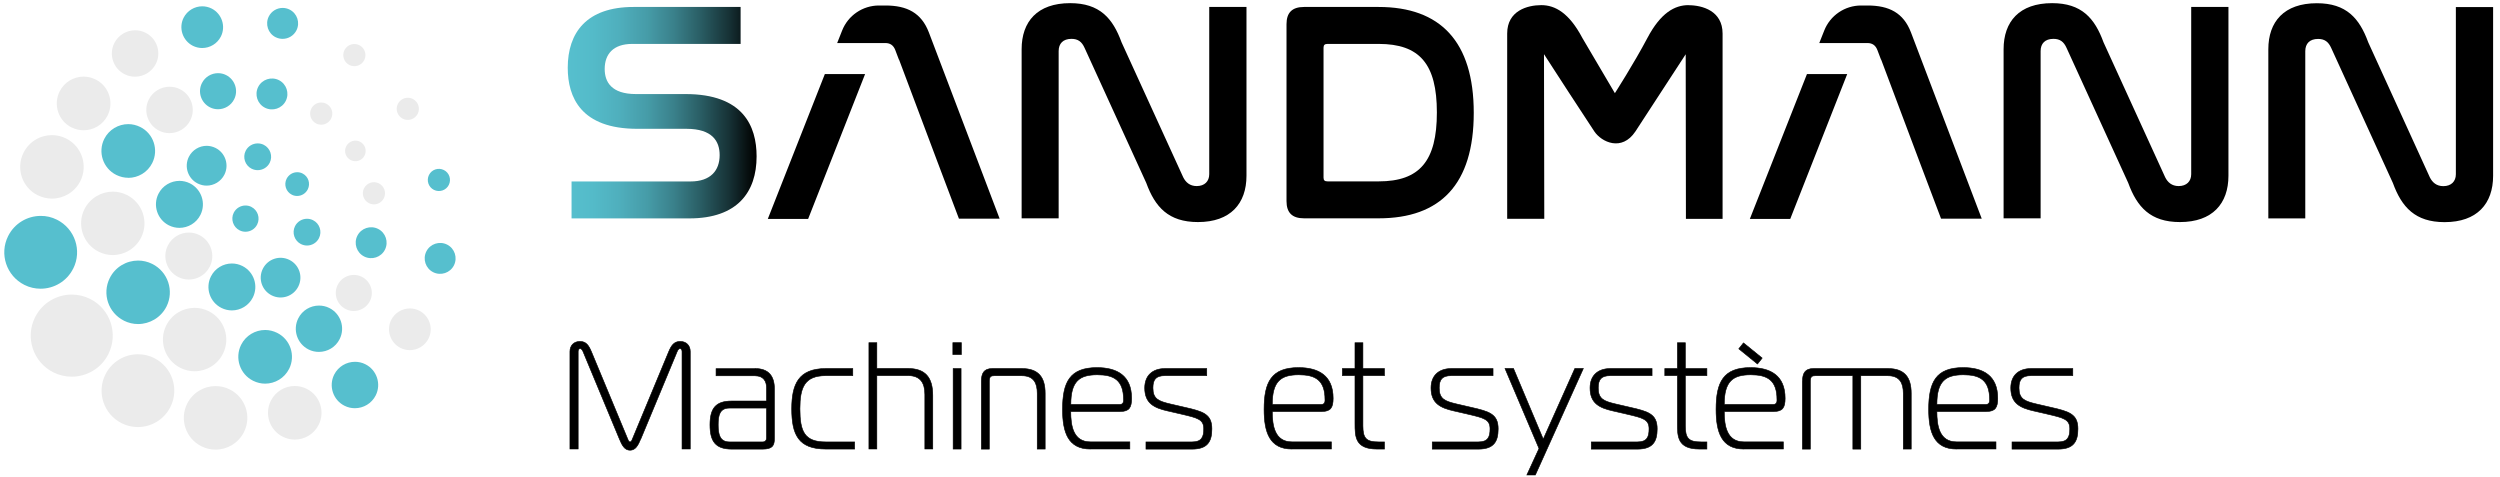
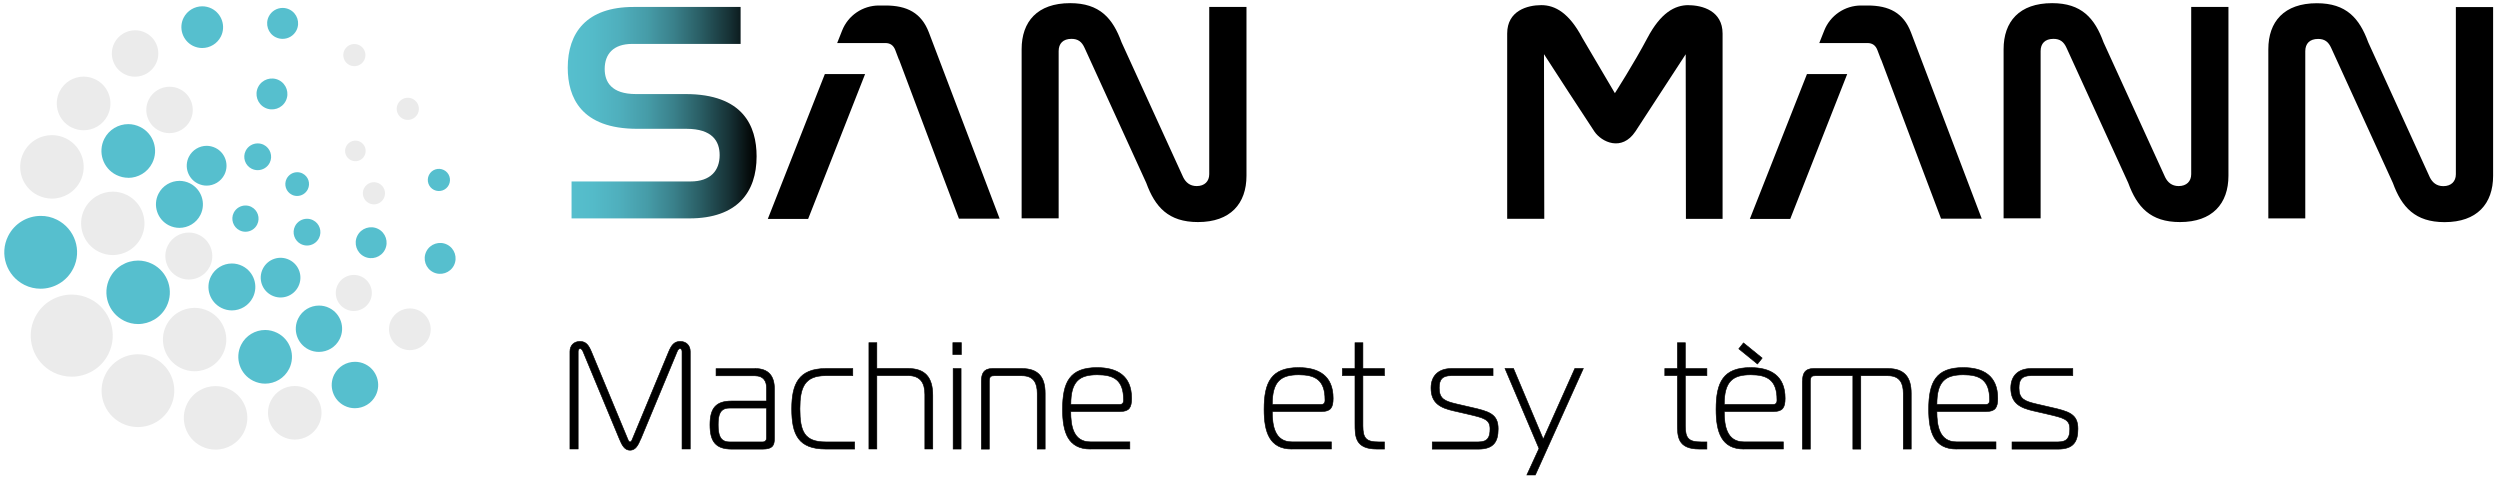
<svg xmlns="http://www.w3.org/2000/svg" width="341" height="65" viewBox="0 0 341 65" fill="none">
  <path d="M30.41 48.25C31.48 46.12 30.61 43.52 28.48 42.45C27.86 42.14 27.2 41.99 26.55 41.99C24.96 41.99 23.44 42.86 22.68 44.38C21.61 46.51 22.48 49.11 24.61 50.18C25.23 50.49 25.89 50.64 26.54 50.64C28.13 50.64 29.65 49.76 30.41 48.25Z" fill="#EBEBEB" />
  <path d="M11.52 28.53C10.45 30.66 11.32 33.26 13.45 34.33C14.07 34.64 14.73 34.79 15.38 34.79C16.96 34.79 18.49 33.91 19.25 32.4C20.32 30.26 19.45 27.67 17.32 26.6C16.7 26.29 16.04 26.14 15.39 26.14C13.81 26.14 12.28 27.02 11.52 28.53Z" fill="#EBEBEB" />
  <path d="M47.66 8.87C48.41 9.24 49.31 8.94 49.69 8.19C50.06 7.44 49.76 6.54 49.01 6.16C48.26 5.79 47.36 6.09 46.98 6.84C46.61 7.59 46.91 8.49 47.66 8.87Z" fill="#EBEBEB" />
  <path d="M50.33 27.72C51.08 28.09 51.98 27.79 52.36 27.04C52.73 26.29 52.43 25.39 51.68 25.01C50.93 24.64 50.03 24.94 49.65 25.69C49.28 26.44 49.58 27.34 50.33 27.72Z" fill="#EBEBEB" />
  <path d="M49.11 19.33C48.42 18.98 47.57 19.26 47.22 19.96C46.87 20.65 47.15 21.5 47.85 21.84C48.54 22.19 49.39 21.91 49.73 21.21C50.07 20.51 49.8 19.67 49.1 19.33H49.11Z" fill="#EBEBEB" />
  <path d="M54.95 16.2C55.7 16.57 56.6 16.27 56.98 15.52C57.35 14.77 57.05 13.87 56.3 13.49C55.55 13.12 54.65 13.42 54.27 14.17C53.89 14.92 54.2 15.82 54.95 16.2Z" fill="#EBEBEB" />
  <path d="M47.16 42.16C48.37 42.77 49.85 42.27 50.46 41.06C51.07 39.85 50.57 38.37 49.36 37.76C48.14 37.15 46.67 37.65 46.06 38.86C45.45 40.07 45.94 41.55 47.16 42.16Z" fill="#EBEBEB" />
  <path d="M57.18 42.37C56.77 42.17 56.34 42.07 55.91 42.07C54.87 42.07 53.86 42.65 53.36 43.64C52.66 45.04 53.23 46.75 54.63 47.46C55.04 47.66 55.47 47.76 55.9 47.76C56.94 47.76 57.95 47.18 58.45 46.19C59.15 44.79 58.58 43.08 57.18 42.37Z" fill="#EBEBEB" />
  <path d="M41.84 53.04C41.32 52.78 40.76 52.65 40.21 52.65C38.87 52.65 37.58 53.39 36.94 54.67C36.04 56.48 36.77 58.67 38.57 59.57C39.09 59.83 39.65 59.96 40.2 59.96C41.54 59.96 42.83 59.22 43.47 57.94C44.37 56.14 43.64 53.94 41.84 53.04Z" fill="#EBEBEB" />
  <path d="M14.79 48.28C16.17 45.51 15.05 42.15 12.29 40.77C11.49 40.37 10.63 40.18 9.79 40.18C7.74 40.18 5.76 41.31 4.78 43.28C3.4 46.04 4.52 49.41 7.28 50.79C8.08 51.19 8.94 51.38 9.78 51.38C11.83 51.38 13.81 50.25 14.79 48.29V48.28Z" fill="#EBEBEB" />
  <path d="M21.04 48.84C20.33 48.48 19.57 48.32 18.82 48.32C17 48.32 15.25 49.33 14.38 51.07C13.15 53.52 14.15 56.5 16.6 57.73C17.31 58.09 18.07 58.25 18.81 58.25C20.63 58.25 22.38 57.24 23.25 55.5C24.48 53.05 23.48 50.07 21.03 48.84H21.04Z" fill="#EBEBEB" />
  <path d="M31.34 53.12C30.72 52.81 30.06 52.66 29.41 52.66C27.82 52.66 26.29 53.54 25.53 55.06C24.46 57.2 25.33 59.8 27.47 60.87C28.09 61.18 28.75 61.33 29.4 61.33C30.99 61.33 32.52 60.45 33.28 58.93C34.35 56.79 33.48 54.19 31.34 53.12Z" fill="#EBEBEB" />
  <path d="M5.15 26.63C5.77 26.94 6.43 27.09 7.08 27.09C8.67 27.09 10.2 26.21 10.96 24.7C12.03 22.56 11.16 19.96 9.02 18.89C8.4 18.58 7.74 18.43 7.09 18.43C5.5 18.43 3.97 19.31 3.21 20.83C2.14 22.97 3.01 25.57 5.15 26.64V26.63Z" fill="#EBEBEB" />
  <path d="M9.77 17.38C10.3 17.64 10.85 17.77 11.4 17.77C12.74 17.77 14.04 17.03 14.68 15.75C15.58 13.94 14.85 11.74 13.04 10.84C12.51 10.58 11.96 10.45 11.41 10.45C10.07 10.45 8.77 11.19 8.13 12.48C7.23 14.29 7.96 16.49 9.77 17.39V17.38Z" fill="#EBEBEB" />
  <path d="M17.01 10.13C17.46 10.36 17.95 10.46 18.42 10.46C19.58 10.46 20.7 9.82 21.26 8.71C22.04 7.14 21.41 5.24 19.84 4.46C19.39 4.23 18.9 4.13 18.43 4.13C17.27 4.13 16.15 4.77 15.59 5.88C14.81 7.44 15.44 9.35 17.01 10.13Z" fill="#EBEBEB" />
-   <path d="M43.13 16.85C43.35 16.96 43.58 17.01 43.81 17.01C44.37 17.01 44.9 16.7 45.17 16.17C45.54 15.42 45.24 14.51 44.49 14.14C44.27 14.03 44.04 13.98 43.81 13.98C43.26 13.98 42.72 14.29 42.46 14.82C42.09 15.57 42.39 16.48 43.14 16.85H43.13Z" fill="#EBEBEB" />
  <path d="M24.32 37.79C24.78 38.02 25.27 38.13 25.75 38.13C26.93 38.13 28.06 37.48 28.62 36.36C29.41 34.78 28.77 32.86 27.19 32.06C26.73 31.83 26.24 31.72 25.76 31.72C24.59 31.72 23.46 32.37 22.89 33.49C22.1 35.07 22.74 36.99 24.32 37.79Z" fill="#EBEBEB" />
  <path d="M20.29 13.58C19.51 15.14 20.14 17.05 21.71 17.83C22.16 18.06 22.65 18.16 23.12 18.16C24.28 18.16 25.4 17.52 25.96 16.41C26.74 14.84 26.11 12.94 24.54 12.16C24.09 11.93 23.6 11.83 23.13 11.83C21.97 11.83 20.85 12.47 20.29 13.58Z" fill="#EBEBEB" />
  <path d="M59.19 25.9C59.94 26.27 60.85 25.97 61.22 25.22C61.59 24.47 61.29 23.56 60.54 23.19C59.79 22.82 58.88 23.12 58.51 23.87C58.14 24.62 58.44 25.53 59.19 25.9Z" fill="#56BFCE" />
  <path d="M26.31 6.25C26.72 6.45 27.15 6.55 27.58 6.55C28.62 6.55 29.63 5.97 30.13 4.98C30.83 3.58 30.26 1.87 28.86 1.16C28.45 0.96 28.02 0.86 27.59 0.86C26.55 0.86 25.54 1.44 25.04 2.43C24.34 3.83 24.91 5.54 26.31 6.25Z" fill="#56BFCE" />
  <path d="M36.15 14.7C37.19 15.22 38.46 14.8 38.98 13.76C39.5 12.72 39.08 11.45 38.04 10.93C37 10.41 35.73 10.83 35.21 11.87C34.69 12.91 35.11 14.18 36.15 14.7Z" fill="#56BFCE" />
  <path d="M34.34 23.02C34.6 23.15 34.88 23.21 35.15 23.21C35.82 23.21 36.47 22.84 36.79 22.2C37.24 21.3 36.87 20.2 35.97 19.75C35.71 19.62 35.43 19.56 35.15 19.56C34.48 19.56 33.83 19.93 33.51 20.57C33.06 21.47 33.43 22.57 34.33 23.02H34.34Z" fill="#56BFCE" />
  <path d="M41.07 33.3C41.33 33.43 41.61 33.49 41.88 33.49C42.55 33.49 43.19 33.12 43.51 32.48C43.96 31.58 43.6 30.48 42.69 30.03C42.43 29.9 42.15 29.84 41.88 29.84C41.21 29.84 40.56 30.21 40.24 30.85C39.79 31.75 40.16 32.85 41.06 33.3H41.07Z" fill="#56BFCE" />
  <path d="M34.29 28.22C34.03 28.09 33.76 28.03 33.49 28.03C32.83 28.03 32.2 28.39 31.88 29.02C31.44 29.9 31.8 30.98 32.68 31.42C32.94 31.55 33.21 31.61 33.48 31.61C34.14 31.61 34.77 31.25 35.08 30.62C35.52 29.74 35.16 28.66 34.28 28.22H34.29Z" fill="#56BFCE" />
  <path d="M51.57 31.22C50.53 30.7 49.26 31.12 48.74 32.16C48.22 33.2 48.64 34.47 49.68 34.99C50.72 35.51 51.99 35.09 52.51 34.05C53.03 33.01 52.61 31.74 51.57 31.22Z" fill="#56BFCE" />
  <path d="M60.98 33.36C59.94 32.84 58.67 33.26 58.15 34.3C57.63 35.34 58.05 36.61 59.09 37.13C60.13 37.65 61.4 37.23 61.92 36.19C62.44 35.15 62.02 33.88 60.98 33.36Z" fill="#56BFCE" />
  <path d="M35.85 36.66C35.18 38 35.72 39.62 37.06 40.29C38.4 40.96 40.02 40.42 40.69 39.08C41.36 37.74 40.82 36.12 39.48 35.45C38.14 34.78 36.52 35.32 35.85 36.66Z" fill="#56BFCE" />
  <path d="M30.2 42C30.66 42.23 31.15 42.34 31.63 42.34C32.8 42.34 33.93 41.69 34.49 40.57C35.28 38.99 34.64 37.07 33.06 36.28C32.6 36.05 32.11 35.94 31.63 35.94C30.46 35.94 29.33 36.59 28.77 37.71C27.98 39.29 28.62 41.21 30.2 42Z" fill="#56BFCE" />
-   <path d="M27.54 11.34C26.93 12.55 27.43 14.03 28.64 14.64C28.99 14.82 29.37 14.9 29.74 14.9C30.64 14.9 31.51 14.4 31.94 13.54C32.55 12.33 32.05 10.85 30.84 10.24C30.49 10.06 30.11 9.98 29.74 9.98C28.84 9.98 27.97 10.48 27.54 11.34Z" fill="#56BFCE" />
  <path d="M42.09 47.67C42.54 47.9 43.03 48 43.5 48C44.66 48 45.78 47.36 46.33 46.25C47.11 44.69 46.48 42.79 44.92 42.01C44.47 41.78 43.98 41.68 43.51 41.68C42.35 41.68 41.23 42.32 40.68 43.43C39.9 44.99 40.53 46.89 42.09 47.67Z" fill="#56BFCE" />
  <path d="M16.9 43.74C17.52 44.05 18.18 44.2 18.83 44.2C20.42 44.2 21.95 43.32 22.71 41.81C23.78 39.67 22.91 37.07 20.77 36C20.15 35.69 19.49 35.54 18.84 35.54C17.25 35.54 15.72 36.42 14.97 37.93C13.9 40.07 14.77 42.67 16.91 43.74H16.9Z" fill="#56BFCE" />
  <path d="M17.49 24.26C18.83 24.26 20.13 23.52 20.77 22.23C21.67 20.42 20.94 18.22 19.13 17.32C18.6 17.06 18.05 16.93 17.5 16.93C16.16 16.93 14.86 17.67 14.22 18.95C13.32 20.76 14.05 22.96 15.86 23.86C16.39 24.12 16.94 24.25 17.49 24.25V24.26Z" fill="#56BFCE" />
-   <path d="M37.61 5.08C37.91 5.23 38.23 5.3 38.55 5.3C39.33 5.3 40.07 4.87 40.44 4.13C40.96 3.09 40.54 1.82 39.49 1.3C39.19 1.15 38.86 1.08 38.55 1.08C37.78 1.08 37.03 1.51 36.66 2.25C36.14 3.29 36.56 4.56 37.6 5.08H37.61Z" fill="#56BFCE" />
+   <path d="M37.61 5.08C37.91 5.23 38.23 5.3 38.55 5.3C39.33 5.3 40.07 4.87 40.44 4.13C40.96 3.09 40.54 1.82 39.49 1.3C39.19 1.15 38.86 1.08 38.55 1.08C37.78 1.08 37.03 1.51 36.66 2.25C36.14 3.29 36.56 4.56 37.6 5.08Z" fill="#56BFCE" />
  <path d="M39.09 24.39C38.69 25.19 39.01 26.16 39.81 26.56C40.04 26.68 40.29 26.73 40.53 26.73C41.12 26.73 41.69 26.4 41.98 25.83C42.38 25.03 42.06 24.06 41.26 23.66C41.03 23.54 40.78 23.49 40.54 23.49C39.95 23.49 39.38 23.82 39.09 24.39Z" fill="#56BFCE" />
  <path d="M26.97 25.03C27.36 25.22 27.77 25.32 28.18 25.32C29.17 25.32 30.13 24.77 30.61 23.82C31.28 22.48 30.74 20.85 29.4 20.18C29.01 19.99 28.6 19.89 28.19 19.89C27.2 19.89 26.24 20.44 25.76 21.39C25.09 22.73 25.63 24.36 26.97 25.03Z" fill="#56BFCE" />
  <path d="M21.61 26.44C20.82 28.02 21.46 29.95 23.04 30.74C23.5 30.97 23.99 31.08 24.47 31.08C25.64 31.08 26.78 30.43 27.34 29.31C28.13 27.73 27.49 25.81 25.91 25.01C25.45 24.78 24.96 24.67 24.48 24.67C23.31 24.67 22.17 25.32 21.61 26.44Z" fill="#56BFCE" />
  <path d="M49.83 49.68C49.38 49.45 48.89 49.35 48.42 49.35C47.26 49.35 46.14 49.99 45.58 51.1C44.8 52.66 45.43 54.57 47 55.35C47.45 55.58 47.94 55.68 48.41 55.68C49.57 55.68 50.69 55.04 51.25 53.93C52.03 52.37 51.4 50.46 49.83 49.68Z" fill="#56BFCE" />
  <path d="M39.44 50.31C40.34 48.5 39.61 46.3 37.8 45.4C37.27 45.14 36.72 45.01 36.17 45.01C34.83 45.01 33.53 45.75 32.89 47.03C31.99 48.84 32.72 51.04 34.53 51.94C35.06 52.2 35.61 52.33 36.16 52.33C37.5 52.33 38.8 51.59 39.44 50.3V50.31Z" fill="#56BFCE" />
  <path d="M9.99 36.63C11.22 34.18 10.22 31.2 7.77 29.97C7.06 29.61 6.3 29.44 5.55 29.45C3.73 29.45 1.98 30.46 1.11 32.2C-0.12 34.65 0.88 37.63 3.33 38.86C4.04 39.22 4.8 39.38 5.54 39.38C7.36 39.38 9.12 38.37 9.98 36.64L9.99 36.63Z" fill="#56BFCE" />
  <path d="M87.41 59.84C87.04 60.73 86.69 61.41 85.94 61.41C85.19 61.41 84.84 60.73 84.47 59.84L79.54 47.99C79.46 47.76 79.29 47.55 79.15 47.55C79.05 47.55 78.86 47.61 78.86 47.94V61.24H77.74V47.94C77.74 47.13 78.28 46.57 79.11 46.57C79.94 46.57 80.31 47.11 80.68 48L85.59 59.81C85.67 60 85.74 60.27 85.94 60.27C86.14 60.27 86.21 60 86.29 59.81L91.2 48C91.57 47.11 91.95 46.57 92.78 46.57C93.61 46.57 94.15 47.13 94.15 47.94V61.24H93.03V47.94C93.03 47.61 92.84 47.55 92.74 47.55C92.59 47.55 92.43 47.76 92.35 47.99L87.42 59.84H87.41Z" fill="black" stroke="black" stroke-width="0.08" stroke-miterlimit="10" />
  <path d="M103 50.27C104.82 50.27 105.63 51.29 105.63 53.03V59.81C105.63 60.78 105.36 61.26 104.03 61.26H99.8C97.62 61.26 96.84 60.22 96.84 57.95C96.84 55.68 97.65 54.7 99.8 54.7H104.55V52.86C104.55 52.03 104.16 51.26 103 51.26H97.67V50.29H103V50.27ZM99.51 55.66C98.18 55.66 97.96 56.61 97.96 57.94C97.96 59.27 98.19 60.28 99.51 60.28H104.03C104.4 60.28 104.55 60.03 104.55 59.78V55.66H99.51Z" fill="black" stroke="black" stroke-width="0.08" stroke-miterlimit="10" />
  <path d="M112.63 61.25C108.9 61.25 107.99 59.28 107.99 55.76C107.99 52.44 108.9 50.27 112.63 50.27H116.32V51.24H112.63C109.73 51.24 109.11 52.86 109.11 55.76C109.11 58.87 109.73 60.28 112.63 60.28H116.57V61.25H112.63Z" fill="black" stroke="black" stroke-width="0.08" stroke-miterlimit="10" />
  <path d="M118.521 46.74H119.6V50.26H123.831C126.191 50.26 127.23 51.46 127.23 53.95V61.24H126.151V53.82C126.151 52.16 125.491 51.23 123.831 51.23H119.6V61.24H118.521V46.74Z" fill="black" stroke="black" stroke-width="0.08" stroke-miterlimit="10" />
  <path d="M129.97 48.36V46.74H131.13V48.36H129.97ZM130.01 50.27H131.09V61.25H130.01V50.27Z" fill="black" stroke="black" stroke-width="0.08" stroke-miterlimit="10" />
  <path d="M133.86 52.01C133.86 50.95 134.19 50.27 135.35 50.27H139.39C141.67 50.27 142.56 51.49 142.56 53.65V61.25H141.48V53.65C141.48 52.32 141.05 51.25 139.39 51.25H135.6C135.19 51.25 134.94 51.33 134.94 52.04V61.26H133.86V52.02V52.01Z" fill="black" stroke="black" stroke-width="0.08" stroke-miterlimit="10" />
  <path d="M148.72 61.25C145.69 61.25 144.93 58.97 144.93 55.84C144.93 52.13 145.92 50.14 149.63 50.14C152.34 50.14 154.35 51.22 154.35 54.33C154.35 55.59 154.02 56.13 152.78 56.13H146.05C146.05 58.06 146.38 60.27 148.72 60.27H154.11V61.24H148.72V61.25ZM152.79 55.16C153.14 55.16 153.25 54.87 153.25 54.66V54.52C153.25 51.83 151.92 51.12 149.67 51.12C147.22 51.12 146.06 52.01 146.06 55.16H152.79Z" fill="black" stroke="black" stroke-width="0.08" stroke-miterlimit="10" />
-   <path d="M156.31 60.28H162.61C163.92 60.28 164.19 59.59 164.19 58.5C164.19 57.2 163.38 57.01 161.16 56.49L159.25 56.05C157.43 55.64 156.14 55.01 156.14 52.92C156.14 51.2 157.24 50.27 158.9 50.27H164.6V51.24H158.9C157.66 51.24 157.26 51.76 157.26 52.92C157.26 54.43 158.03 54.72 159.62 55.1L161.61 55.56C164.08 56.12 165.3 56.47 165.3 58.5C165.3 60.2 164.72 61.26 162.61 61.26H156.31V60.29V60.28Z" fill="black" stroke="black" stroke-width="0.08" stroke-miterlimit="10" />
  <path d="M176.21 61.25C173.18 61.25 172.42 58.97 172.42 55.84C172.42 52.13 173.41 50.14 177.12 50.14C179.83 50.14 181.84 51.22 181.84 54.33C181.84 55.59 181.51 56.13 180.27 56.13H173.54C173.54 58.06 173.87 60.27 176.21 60.27H181.6V61.24H176.21V61.25ZM180.27 55.16C180.62 55.16 180.73 54.87 180.73 54.66V54.52C180.73 51.83 179.4 51.12 177.15 51.12C174.7 51.12 173.54 52.01 173.54 55.16H180.27Z" fill="black" stroke="black" stroke-width="0.08" stroke-miterlimit="10" />
  <path d="M187.8 61.25C184.82 61.25 184.82 59.51 184.82 57.77V51.24H183.1V50.27H184.82V46.75H185.9V50.27H188.84V51.24H185.9V58.08C185.9 59.8 186.36 60.28 188.05 60.28H188.84V61.25H187.8Z" fill="black" stroke="black" stroke-width="0.08" stroke-miterlimit="10" />
  <path d="M195.36 60.28H201.66C202.97 60.28 203.24 59.59 203.24 58.5C203.24 57.2 202.43 57.01 200.21 56.49L198.3 56.05C196.48 55.64 195.19 55.01 195.19 52.92C195.19 51.2 196.29 50.27 197.95 50.27H203.65V51.24H197.95C196.71 51.24 196.31 51.76 196.31 52.92C196.31 54.43 197.08 54.72 198.67 55.1L200.66 55.56C203.13 56.12 204.35 56.47 204.35 58.5C204.35 60.2 203.77 61.26 201.66 61.26H195.36V60.29V60.28Z" fill="black" stroke="black" stroke-width="0.08" stroke-miterlimit="10" />
  <path d="M209.42 64.79H208.26L209.92 61.18L205.28 50.26H206.44L210.5 59.9L214.81 50.26H215.97L209.42 64.79Z" fill="black" stroke="black" stroke-width="0.08" stroke-miterlimit="10" />
-   <path d="M217.05 60.28H223.35C224.66 60.28 224.93 59.59 224.93 58.5C224.93 57.2 224.12 57.01 221.9 56.49L219.99 56.05C218.17 55.64 216.88 55.01 216.88 52.92C216.88 51.2 217.98 50.27 219.64 50.27H225.34V51.24H219.64C218.4 51.24 218 51.76 218 52.92C218 54.43 218.77 54.72 220.36 55.1L222.35 55.56C224.82 56.12 226.04 56.47 226.04 58.5C226.04 60.2 225.46 61.26 223.35 61.26H217.05V60.29V60.28Z" fill="black" stroke="black" stroke-width="0.08" stroke-miterlimit="10" />
  <path d="M231.78 61.25C228.8 61.25 228.8 59.51 228.8 57.77V51.24H227.08V50.27H228.8V46.75H229.88V50.27H232.82V51.24H229.88V58.08C229.88 59.8 230.34 60.28 232.03 60.28H232.82V61.25H231.78Z" fill="black" stroke="black" stroke-width="0.08" stroke-miterlimit="10" />
  <path d="M237.86 61.25C234.83 61.25 234.07 58.97 234.07 55.84C234.07 52.13 235.06 50.14 238.77 50.14C241.48 50.14 243.49 51.22 243.49 54.33C243.49 55.59 243.16 56.13 241.92 56.13H235.19C235.19 58.06 235.52 60.27 237.86 60.27H243.25V61.24H237.86V61.25ZM241.92 55.16C242.27 55.16 242.38 54.87 242.38 54.66V54.52C242.38 51.83 241.05 51.12 238.8 51.12C236.35 51.12 235.19 52.01 235.19 55.16H241.92ZM240.36 48.84L239.72 49.65L237.17 47.58L237.81 46.77L240.36 48.84Z" fill="black" stroke="black" stroke-width="0.08" stroke-miterlimit="10" />
  <path d="M245.86 52.01C245.86 50.95 246.19 50.27 247.35 50.27H257.52C259.8 50.27 260.69 51.49 260.69 53.65V61.25H259.61V53.65C259.61 52.32 259.17 51.25 257.52 51.25H253.81V61.26H252.73V51.25H247.59C247.18 51.25 246.93 51.33 246.93 52.04V61.26H245.85V52.02L245.86 52.01Z" fill="black" stroke="black" stroke-width="0.08" stroke-miterlimit="10" />
  <path d="M266.86 61.25C263.83 61.25 263.07 58.97 263.07 55.84C263.07 52.13 264.06 50.14 267.77 50.14C270.48 50.14 272.49 51.22 272.49 54.33C272.49 55.59 272.16 56.13 270.92 56.13H264.19C264.19 58.06 264.52 60.27 266.86 60.27H272.25V61.24H266.86V61.25ZM270.92 55.16C271.27 55.16 271.38 54.87 271.38 54.66V54.52C271.38 51.83 270.05 51.12 267.8 51.12C265.35 51.12 264.19 52.01 264.19 55.16H270.92Z" fill="black" stroke="black" stroke-width="0.08" stroke-miterlimit="10" />
  <path d="M274.44 60.28H280.74C282.05 60.28 282.32 59.59 282.32 58.5C282.32 57.2 281.51 57.01 279.29 56.49L277.38 56.05C275.56 55.64 274.271 55.01 274.271 52.92C274.271 51.2 275.371 50.27 277.031 50.27H282.73V51.24H277.031C275.791 51.24 275.391 51.76 275.391 52.92C275.391 54.43 276.16 54.72 277.75 55.1L279.74 55.56C282.21 56.12 283.43 56.47 283.43 58.5C283.43 60.2 282.85 61.26 280.74 61.26H274.44V60.29V60.28Z" fill="black" stroke="black" stroke-width="0.08" stroke-miterlimit="10" />
  <path d="M126.7 4.43C125.68 1.76 123.73 0.75 120.77 0.75H120.69H119.89C117.67 0.75 115.67 2.11 114.86 4.18L114.19 5.87H120.75C121.41 5.87 121.87 6.17 122.12 6.84L122.61 8.13H122.63L127.8 21.89L130.8 29.83H136.35L126.7 4.43Z" fill="black" />
  <path d="M104.73 29.86H110.23L118 10.1H112.51L104.73 29.86Z" fill="black" />
  <path d="M260.66 4.43C259.64 1.76 257.69 0.75 254.73 0.75H254.65H253.85C251.63 0.75 249.63 2.11 248.82 4.18L248.15 5.87H254.71C255.37 5.87 255.83 6.17 256.08 6.84L256.57 8.13H256.59L261.76 21.89L264.76 29.83H270.31L260.66 4.43Z" fill="black" />
  <path d="M238.68 29.86H244.19L251.96 10.1H246.47L238.68 29.86Z" fill="black" />
  <path d="M101.02 0.95V5.99H86.24C83.63 5.99 82.48 7.4 82.48 9.41C82.48 11.16 83.38 12.83 86.75 12.83H93.5C101.36 12.83 103.2 17.19 103.2 21.33C103.2 26.2 100.59 29.79 94.02 29.79H77.96V24.75H94.19C96.92 24.75 98.16 23.26 98.16 21.16C98.16 19.28 97.18 17.57 93.63 17.57H86.92C79.23 17.57 77.44 13.26 77.44 9.24C77.44 4.46 80 0.95 86.41 0.95H101.02Z" fill="url(#paint0_linear_759_2391)" />
  <path d="M144.39 29.78H139.35V6.71C139.35 2.95 141.49 0.43 145.97 0.43C149.99 0.43 151.78 2.48 152.98 5.77L161.39 24.18C161.73 24.86 162.29 25.38 163.23 25.38C164.3 25.38 164.94 24.74 164.94 23.76V0.95H170.02V23.97C170.02 27.77 167.84 30.29 163.4 30.29C159.38 30.29 157.55 28.24 156.35 24.95L147.94 6.54C147.56 5.69 147.04 5.3 146.15 5.3C145 5.3 144.4 5.94 144.4 6.97V29.78H144.39Z" fill="black" />
-   <path d="M188.04 0.95C196.45 0.95 201.02 5.65 201.02 15.39C201.02 25.13 196.49 29.78 188.04 29.78H177.87C176.25 29.78 175.48 29.01 175.48 27.43V3.3C175.48 1.72 176.25 0.95 177.87 0.95H188.04ZM180.53 24.23C180.53 24.61 180.7 24.74 181.09 24.74H188.05C193.65 24.74 195.99 21.96 195.99 15.34C195.99 8.72 193.64 5.99 188.05 5.99H181.09C180.71 5.99 180.53 6.12 180.53 6.5V24.23Z" fill="black" />
  <path d="M278.33 29.78H273.29V6.71C273.29 2.95 275.43 0.43 279.91 0.43C283.93 0.43 285.72 2.48 286.92 5.77L295.33 24.18C295.67 24.86 296.23 25.38 297.17 25.38C298.24 25.38 298.88 24.74 298.88 23.76V0.95H303.96V23.97C303.96 27.77 301.78 30.29 297.34 30.29C293.32 30.29 291.49 28.24 290.29 24.95L281.88 6.54C281.5 5.69 280.98 5.3 280.09 5.3C278.94 5.3 278.34 5.94 278.34 6.97V29.78H278.33Z" fill="black" />
  <path d="M331.43 24.19C331.77 24.87 332.33 25.39 333.27 25.39C334.34 25.39 334.98 24.75 334.98 23.77V0.96H340.06V23.98C340.06 27.78 337.88 30.3 333.44 30.3C329.42 30.3 327.59 28.25 326.39 24.96L317.98 6.55C317.6 5.7 317.08 5.31 316.19 5.31C315.04 5.31 314.44 5.95 314.44 6.98V29.79H309.4V6.72C309.4 2.96 311.54 0.44 316.02 0.44C320.04 0.44 321.83 2.49 323.03 5.78" fill="black" />
  <path d="M230.31 0.7C228.42 0.7 226.51 1.76 224.7 5.19C222.89 8.62 220.27 12.71 220.27 12.71L215.84 5.19C214.03 1.76 212.12 0.7 210.23 0.7C208.34 0.7 205.58 1.46 205.58 4.57V29.84H210.64L210.6 7.39L210.62 7.42C210.96 7.99 216.94 17.14 217.47 17.93C218.45 19.38 221.21 20.72 223.07 17.93C223.54 17.23 229.93 7.4 229.93 7.4L229.96 29.85H234.96V4.58C234.96 1.48 232.2 0.71 230.31 0.71V0.7Z" fill="black" />
  <defs>
    <linearGradient id="paint0_linear_759_2391" x1="77.45" y1="15.37" x2="103.2" y2="15.37" gradientUnits="userSpaceOnUse">
      <stop stop-color="#56BFCE" />
      <stop offset="0.13" stop-color="#54BBC9" />
      <stop offset="0.27" stop-color="#4FAFBD" />
      <stop offset="0.42" stop-color="#469CA8" />
      <stop offset="0.56" stop-color="#3A818B" />
      <stop offset="0.7" stop-color="#2A5E65" />
      <stop offset="0.85" stop-color="#173337" />
      <stop offset="0.99" stop-color="#010202" />
      <stop offset="1" />
    </linearGradient>
  </defs>
</svg>